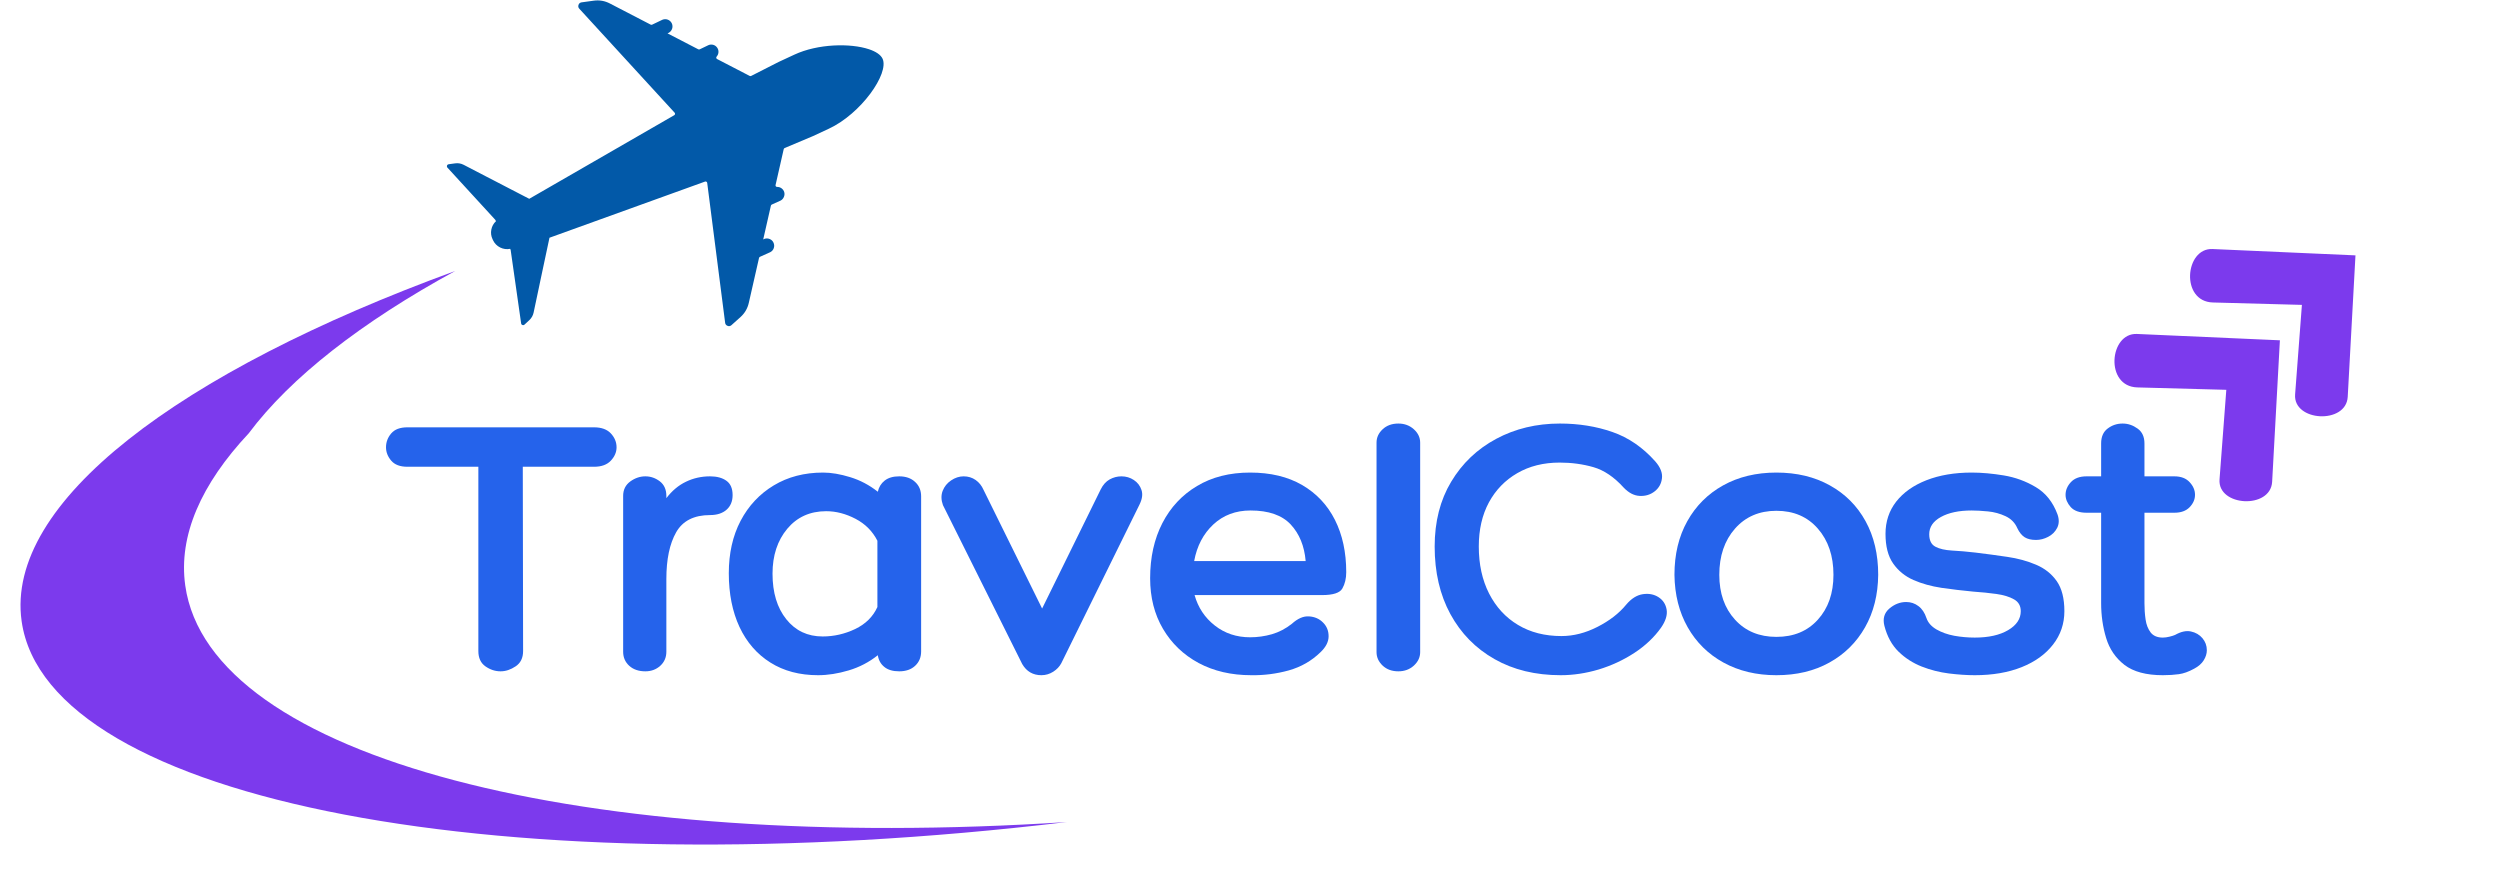
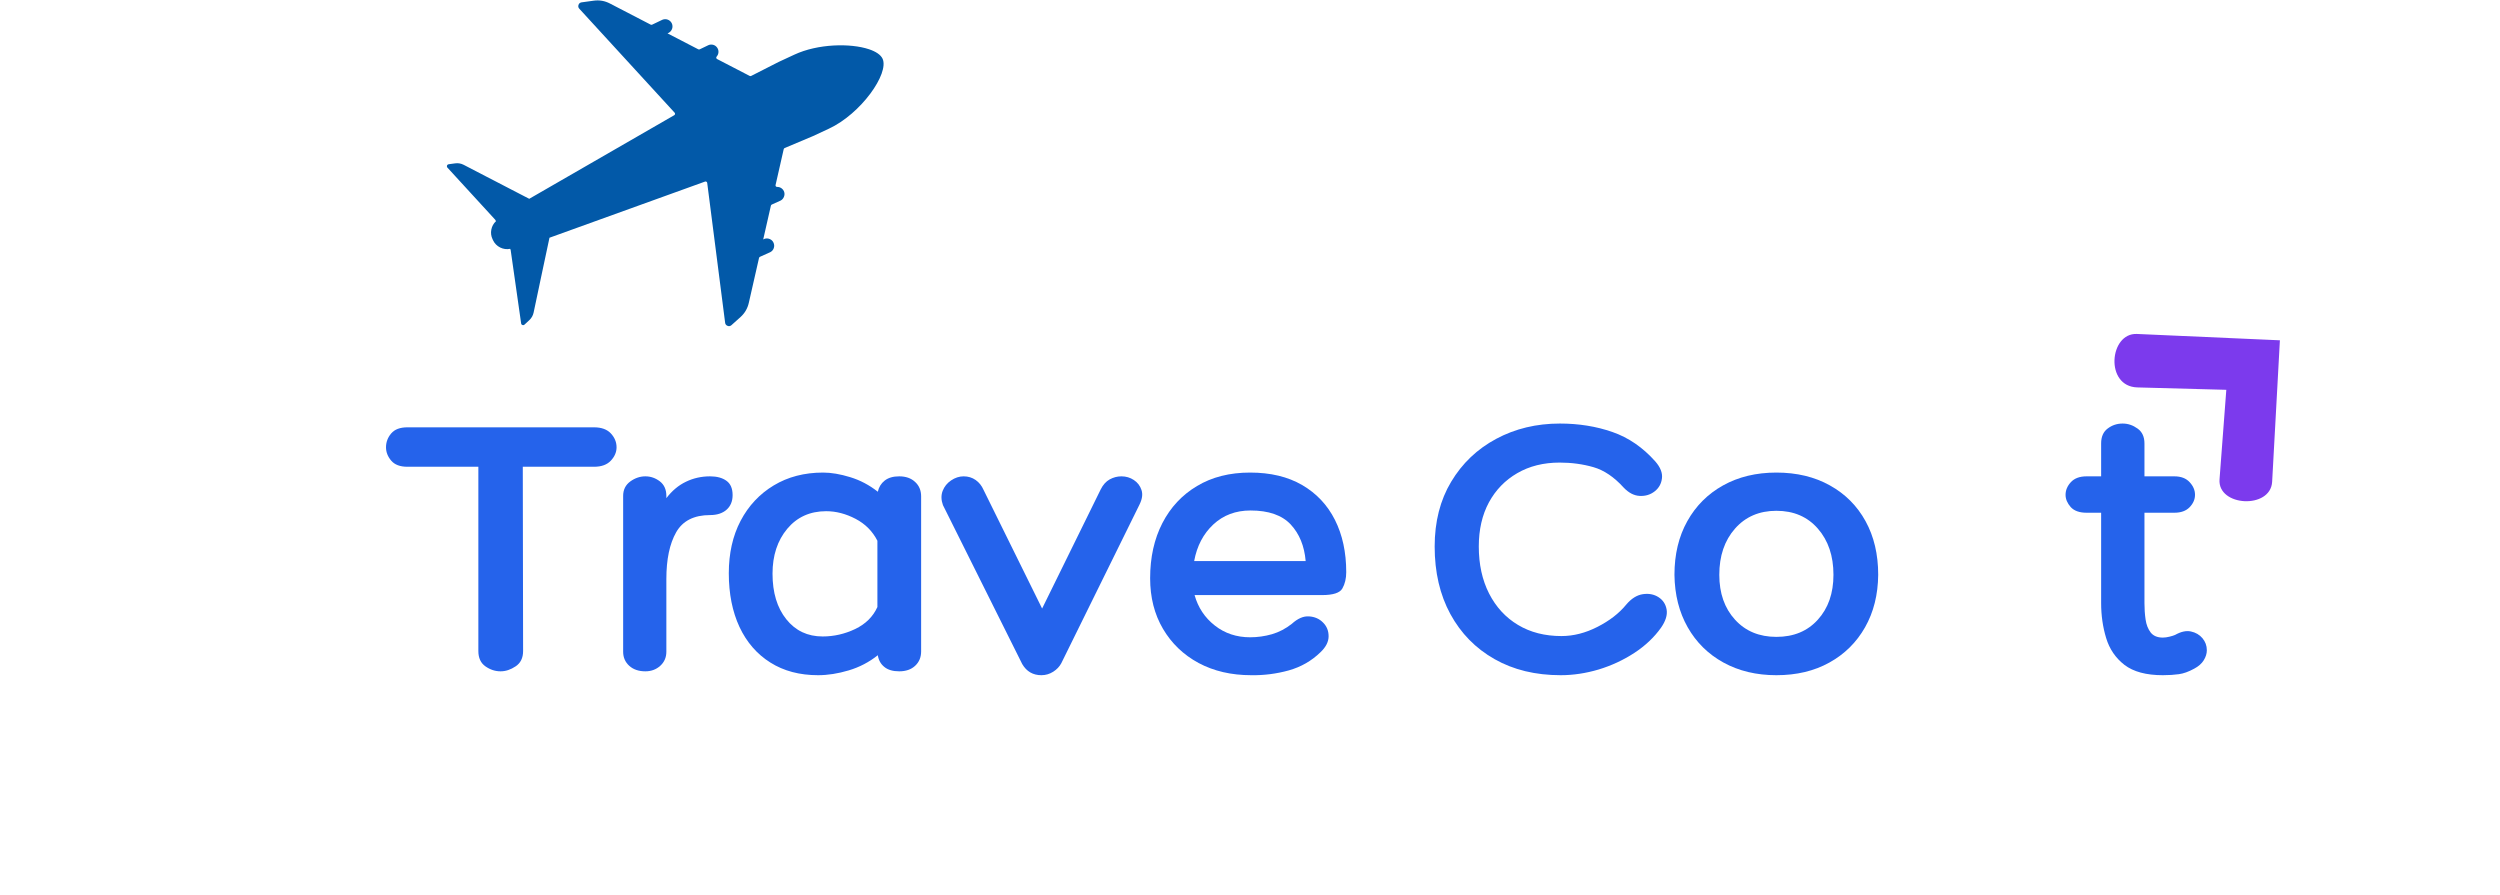
<svg xmlns="http://www.w3.org/2000/svg" width="511" zoomAndPan="magnify" viewBox="0 0 383.25 137.25" height="183" preserveAspectRatio="xMidYMid meet" version="1.2">
  <defs>
    <clipPath id="66e1d9e9e0">
      <path d="M 324 51 L 350 51 L 350 77 L 324 77 Z M 324 51 " />
    </clipPath>
    <clipPath id="a6d372582f">
      <path d="M 318.852 55.156 L 337.043 38.344 L 361.953 65.293 L 343.762 82.109 Z M 318.852 55.156 " />
    </clipPath>
    <clipPath id="9799665e4b">
      <path d="M 318.852 55.156 L 337.043 38.344 L 361.953 65.293 L 343.762 82.109 Z M 318.852 55.156 " />
    </clipPath>
    <clipPath id="11b5bd3c04">
-       <path d="M 335 38 L 362 38 L 362 64 L 335 64 Z M 335 38 " />
-     </clipPath>
+       </clipPath>
    <clipPath id="34f632d986">
      <path d="M 330.441 42.141 L 348.629 25.324 L 373.539 52.273 L 355.348 69.09 Z M 330.441 42.141 " />
    </clipPath>
    <clipPath id="53d8bb030b">
      <path d="M 330.441 42.141 L 348.629 25.324 L 373.539 52.273 L 355.348 69.09 Z M 330.441 42.141 " />
    </clipPath>
    <clipPath id="fefa75bfb3">
      <path d="M 3 41 L 163.973 41 L 163.973 130 L 3 130 Z M 3 41 " />
    </clipPath>
  </defs>
  <g id="b347c15b23">
    <g style="fill:#2563eb;fill-opacity:1;">
      <g transform="translate(60.644, 102.914)">
        <path style="stroke:none" d="M 30.422 -37.406 C 31.555 -37.406 32.414 -37.094 33 -36.469 C 33.582 -35.844 33.875 -35.133 33.875 -34.344 C 33.875 -33.602 33.582 -32.922 33 -32.297 C 32.414 -31.672 31.555 -31.359 30.422 -31.359 L 19.5 -31.359 L 19.547 -3.109 C 19.547 -2.055 19.164 -1.273 18.406 -0.766 C 17.645 -0.254 16.875 0 16.094 0 C 15.27 0 14.492 -0.254 13.766 -0.766 C 13.047 -1.273 12.688 -2.055 12.688 -3.109 L 12.688 -31.359 L 1.812 -31.359 C 0.688 -31.359 -0.141 -31.672 -0.672 -32.297 C -1.203 -32.922 -1.469 -33.602 -1.469 -34.344 C -1.469 -35.133 -1.203 -35.844 -0.672 -36.469 C -0.141 -37.094 0.688 -37.406 1.812 -37.406 Z M 30.422 -37.406 " />
      </g>
    </g>
    <g style="fill:#2563eb;fill-opacity:1;">
      <g transform="translate(92.997, 102.914)">
        <path style="stroke:none" d="M 15.859 -29.891 C 16.91 -29.891 17.75 -29.66 18.375 -29.203 C 19 -28.754 19.312 -28.023 19.312 -27.016 C 19.312 -26.066 19 -25.316 18.375 -24.766 C 17.75 -24.223 16.91 -23.953 15.859 -23.953 C 13.391 -23.953 11.656 -23.07 10.656 -21.312 C 9.656 -19.551 9.156 -17.164 9.156 -14.156 L 9.156 -3 C 9.156 -2.133 8.844 -1.414 8.219 -0.844 C 7.594 -0.281 6.832 0 5.938 0 C 4.914 0 4.094 -0.281 3.469 -0.844 C 2.844 -1.414 2.531 -2.133 2.531 -3 L 2.531 -26.891 C 2.531 -27.828 2.891 -28.562 3.609 -29.094 C 4.336 -29.625 5.113 -29.891 5.938 -29.891 C 6.75 -29.891 7.488 -29.633 8.156 -29.125 C 8.82 -28.613 9.156 -27.867 9.156 -26.891 L 9.156 -26.547 C 10.02 -27.68 11.02 -28.52 12.156 -29.062 C 13.289 -29.613 14.523 -29.891 15.859 -29.891 Z M 15.859 -29.891 " />
      </g>
    </g>
    <g style="fill:#2563eb;fill-opacity:1;">
      <g transform="translate(110.553, 102.914)">
        <path style="stroke:none" d="M 27.297 -29.891 C 28.316 -29.891 29.129 -29.602 29.734 -29.031 C 30.348 -28.469 30.656 -27.734 30.656 -26.828 L 30.656 -3.047 C 30.656 -2.148 30.348 -1.414 29.734 -0.844 C 29.129 -0.281 28.316 0 27.297 0 C 26.328 0 25.566 -0.223 25.016 -0.672 C 24.461 -1.117 24.129 -1.719 24.016 -2.469 C 22.68 -1.406 21.191 -0.629 19.547 -0.141 C 17.91 0.348 16.348 0.594 14.859 0.594 C 12.035 0.594 9.598 -0.051 7.547 -1.344 C 5.492 -2.633 3.914 -4.453 2.812 -6.797 C 1.719 -9.148 1.172 -11.895 1.172 -15.031 C 1.172 -18.082 1.773 -20.766 2.984 -23.078 C 4.203 -25.391 5.895 -27.195 8.062 -28.5 C 10.238 -29.812 12.758 -30.469 15.625 -30.469 C 16.875 -30.469 18.258 -30.234 19.781 -29.766 C 21.312 -29.297 22.723 -28.551 24.016 -27.531 C 24.172 -28.238 24.52 -28.805 25.062 -29.234 C 25.613 -29.672 26.359 -29.891 27.297 -29.891 Z M 15.562 -5.344 C 17.281 -5.344 18.941 -5.723 20.547 -6.484 C 22.148 -7.254 23.285 -8.379 23.953 -9.859 L 23.953 -20.016 C 23.211 -21.473 22.098 -22.594 20.609 -23.375 C 19.117 -24.156 17.613 -24.547 16.094 -24.547 C 13.625 -24.547 11.633 -23.645 10.125 -21.844 C 8.625 -20.039 7.875 -17.75 7.875 -14.969 C 7.875 -12.07 8.578 -9.742 9.984 -7.984 C 11.391 -6.223 13.25 -5.344 15.562 -5.344 Z M 15.562 -5.344 " />
      </g>
    </g>
    <g style="fill:#2563eb;fill-opacity:1;">
      <g transform="translate(144.49, 102.914)">
        <path style="stroke:none" d="M 0.062 -25.484 C -0.219 -26.266 -0.234 -26.988 0.016 -27.656 C 0.273 -28.32 0.707 -28.859 1.312 -29.266 C 1.926 -29.68 2.566 -29.891 3.234 -29.891 C 3.93 -29.891 4.547 -29.703 5.078 -29.328 C 5.609 -28.953 6.008 -28.453 6.281 -27.828 L 15.266 -9.625 L 24.25 -27.891 C 24.602 -28.598 25.062 -29.109 25.625 -29.422 C 26.195 -29.734 26.797 -29.891 27.422 -29.891 C 28.129 -29.891 28.766 -29.703 29.328 -29.328 C 29.898 -28.953 30.289 -28.441 30.5 -27.797 C 30.719 -27.148 30.613 -26.398 30.188 -25.547 L 18.203 -1.234 C 17.93 -0.723 17.52 -0.289 16.969 0.062 C 16.414 0.414 15.812 0.594 15.156 0.594 C 13.863 0.594 12.883 0.023 12.219 -1.109 Z M 0.062 -25.484 " />
      </g>
    </g>
    <g style="fill:#2563eb;fill-opacity:1;">
      <g transform="translate(174.847, 102.914)">
        <path style="stroke:none" d="M 16.797 -5.219 C 17.93 -5.219 19.047 -5.375 20.141 -5.688 C 21.234 -6.008 22.25 -6.539 23.188 -7.281 C 24.094 -8.102 24.973 -8.484 25.828 -8.422 C 26.691 -8.367 27.406 -8.055 27.969 -7.484 C 28.539 -6.922 28.828 -6.219 28.828 -5.375 C 28.828 -4.531 28.414 -3.719 27.594 -2.938 C 26.227 -1.602 24.602 -0.672 22.719 -0.141 C 20.844 0.379 18.926 0.625 16.969 0.594 C 13.914 0.594 11.223 -0.031 8.891 -1.281 C 6.566 -2.539 4.75 -4.285 3.438 -6.516 C 2.125 -8.742 1.469 -11.328 1.469 -14.266 C 1.469 -17.473 2.094 -20.289 3.344 -22.719 C 4.594 -25.145 6.363 -27.039 8.656 -28.406 C 10.945 -29.781 13.66 -30.469 16.797 -30.469 C 19.922 -30.469 22.578 -29.832 24.766 -28.562 C 26.961 -27.289 28.641 -25.508 29.797 -23.219 C 30.953 -20.926 31.531 -18.254 31.531 -15.203 C 31.531 -14.223 31.332 -13.391 30.938 -12.703 C 30.551 -12.023 29.516 -11.688 27.828 -11.688 L 8.281 -11.688 C 8.82 -9.77 9.859 -8.211 11.391 -7.016 C 12.922 -5.816 14.723 -5.219 16.797 -5.219 Z M 16.859 -24.656 C 14.586 -24.656 12.688 -23.941 11.156 -22.516 C 9.625 -21.086 8.645 -19.219 8.219 -16.906 L 25.312 -16.906 C 25.113 -19.219 24.348 -21.086 23.016 -22.516 C 21.68 -23.941 19.629 -24.656 16.859 -24.656 Z M 16.859 -24.656 " />
      </g>
    </g>
    <g style="fill:#2563eb;fill-opacity:1;">
      <g transform="translate(208.961, 102.914)">
-         <path style="stroke:none" d="M 8.75 -2.938 C 8.75 -2.156 8.426 -1.469 7.781 -0.875 C 7.133 -0.289 6.344 0 5.406 0 C 4.426 0 3.625 -0.289 3 -0.875 C 2.375 -1.469 2.062 -2.156 2.062 -2.938 L 2.062 -35.062 C 2.062 -35.844 2.375 -36.523 3 -37.109 C 3.625 -37.691 4.426 -37.984 5.406 -37.984 C 6.344 -37.984 7.133 -37.691 7.781 -37.109 C 8.426 -36.523 8.75 -35.844 8.75 -35.062 Z M 8.75 -2.938 " />
-       </g>
+         </g>
    </g>
    <g style="fill:#2563eb;fill-opacity:1;">
      <g transform="translate(218.59, 102.914)">
        <path style="stroke:none" d="M 20.547 -37.984 C 23.441 -37.984 26.125 -37.551 28.594 -36.688 C 31.062 -35.832 33.254 -34.328 35.172 -32.172 C 35.953 -31.273 36.289 -30.414 36.188 -29.594 C 36.094 -28.77 35.723 -28.102 35.078 -27.594 C 34.43 -27.082 33.664 -26.848 32.781 -26.891 C 31.906 -26.93 31.078 -27.363 30.297 -28.188 C 28.848 -29.789 27.312 -30.828 25.688 -31.297 C 24.062 -31.766 22.332 -32 20.5 -32 C 18.031 -32 15.863 -31.457 14 -30.375 C 12.145 -29.301 10.695 -27.805 9.656 -25.891 C 8.625 -23.973 8.109 -21.723 8.109 -19.141 C 8.109 -16.398 8.633 -13.992 9.688 -11.922 C 10.75 -9.848 12.227 -8.242 14.125 -7.109 C 16.02 -5.973 18.238 -5.406 20.781 -5.406 C 22.625 -5.406 24.461 -5.875 26.297 -6.812 C 28.141 -7.75 29.609 -8.883 30.703 -10.219 C 31.492 -11.156 32.348 -11.691 33.266 -11.828 C 34.18 -11.961 34.984 -11.805 35.672 -11.359 C 36.359 -10.91 36.77 -10.273 36.906 -9.453 C 37.039 -8.629 36.754 -7.707 36.047 -6.688 C 34.992 -5.207 33.625 -3.914 31.938 -2.812 C 30.258 -1.719 28.441 -0.875 26.484 -0.281 C 24.523 0.301 22.586 0.594 20.672 0.594 C 16.797 0.594 13.41 -0.227 10.516 -1.875 C 7.617 -3.52 5.363 -5.82 3.75 -8.781 C 2.145 -11.738 1.344 -15.191 1.344 -19.141 C 1.344 -22.941 2.188 -26.25 3.875 -29.062 C 5.562 -31.883 7.863 -34.078 10.781 -35.641 C 13.695 -37.203 16.953 -37.984 20.547 -37.984 Z M 20.547 -37.984 " />
      </g>
    </g>
    <g style="fill:#2563eb;fill-opacity:1;">
      <g transform="translate(255.522, 102.914)">
        <path style="stroke:none" d="M 16.797 -30.469 C 19.922 -30.469 22.656 -29.812 25 -28.5 C 27.352 -27.195 29.176 -25.367 30.469 -23.016 C 31.758 -20.672 32.406 -17.93 32.406 -14.797 C 32.375 -11.742 31.703 -9.062 30.391 -6.75 C 29.078 -4.438 27.254 -2.633 24.922 -1.344 C 22.598 -0.051 19.891 0.594 16.797 0.594 C 13.742 0.594 11.039 -0.051 8.688 -1.344 C 6.344 -2.633 4.516 -4.438 3.203 -6.75 C 1.891 -9.062 1.211 -11.742 1.172 -14.797 C 1.172 -17.93 1.828 -20.672 3.141 -23.016 C 4.453 -25.367 6.281 -27.195 8.625 -28.5 C 10.977 -29.812 13.703 -30.469 16.797 -30.469 Z M 16.797 -5.281 C 19.453 -5.281 21.57 -6.16 23.156 -7.922 C 24.75 -9.68 25.547 -11.973 25.547 -14.797 C 25.547 -17.691 24.75 -20.051 23.156 -21.875 C 21.57 -23.695 19.453 -24.609 16.797 -24.609 C 14.172 -24.609 12.055 -23.695 10.453 -21.875 C 8.848 -20.051 8.047 -17.691 8.047 -14.797 C 8.047 -11.973 8.848 -9.68 10.453 -7.922 C 12.055 -6.16 14.172 -5.281 16.797 -5.281 Z M 16.797 -5.281 " />
      </g>
    </g>
    <g style="fill:#2563eb;fill-opacity:1;">
      <g transform="translate(288.11, 102.914)">
-         <path style="stroke:none" d="M 0.766 -6.984 C 0.492 -8.078 0.75 -8.957 1.531 -9.625 C 2.312 -10.289 3.172 -10.625 4.109 -10.625 C 4.816 -10.625 5.441 -10.414 5.984 -10 C 6.535 -9.594 6.945 -8.977 7.219 -8.156 C 7.457 -7.457 7.969 -6.879 8.75 -6.422 C 9.531 -5.973 10.438 -5.648 11.469 -5.453 C 12.508 -5.266 13.562 -5.172 14.625 -5.172 C 16.738 -5.172 18.441 -5.551 19.734 -6.312 C 21.023 -7.07 21.672 -8.039 21.672 -9.219 C 21.672 -10.039 21.328 -10.645 20.641 -11.031 C 19.953 -11.426 19.051 -11.703 17.938 -11.859 C 16.82 -12.016 15.641 -12.133 14.391 -12.219 C 12.742 -12.375 11.125 -12.566 9.531 -12.797 C 7.945 -13.035 6.508 -13.438 5.219 -14 C 3.926 -14.57 2.891 -15.414 2.109 -16.531 C 1.328 -17.645 0.938 -19.16 0.938 -21.078 C 0.938 -22.961 1.484 -24.609 2.578 -26.016 C 3.68 -27.422 5.227 -28.516 7.219 -29.297 C 9.219 -30.078 11.531 -30.469 14.156 -30.469 C 15.676 -30.469 17.316 -30.32 19.078 -30.031 C 20.836 -29.738 22.473 -29.141 23.984 -28.234 C 25.492 -27.336 26.598 -25.953 27.297 -24.078 C 27.578 -23.297 27.562 -22.598 27.25 -21.984 C 26.938 -21.379 26.473 -20.922 25.859 -20.609 C 25.254 -20.297 24.641 -20.141 24.016 -20.141 C 23.305 -20.141 22.727 -20.273 22.281 -20.547 C 21.832 -20.828 21.453 -21.297 21.141 -21.953 C 20.785 -22.773 20.188 -23.383 19.344 -23.781 C 18.5 -24.176 17.598 -24.422 16.641 -24.516 C 15.68 -24.609 14.852 -24.656 14.156 -24.656 C 12.195 -24.656 10.617 -24.32 9.422 -23.656 C 8.234 -23 7.641 -22.117 7.641 -21.016 C 7.641 -20.078 7.953 -19.441 8.578 -19.109 C 9.203 -18.773 10.051 -18.578 11.125 -18.516 C 12.195 -18.461 13.398 -18.359 14.734 -18.203 C 16.379 -18.004 18.004 -17.785 19.609 -17.547 C 21.211 -17.316 22.68 -16.914 24.016 -16.344 C 25.348 -15.781 26.406 -14.941 27.188 -13.828 C 27.969 -12.711 28.359 -11.176 28.359 -9.219 C 28.359 -7.301 27.781 -5.598 26.625 -4.109 C 25.469 -2.617 23.863 -1.461 21.812 -0.641 C 19.758 0.18 17.363 0.594 14.625 0.594 C 13.406 0.594 12.082 0.504 10.656 0.328 C 9.227 0.148 7.836 -0.203 6.484 -0.734 C 5.141 -1.266 3.957 -2.023 2.938 -3.016 C 1.914 -4.016 1.191 -5.336 0.766 -6.984 Z M 0.766 -6.984 " />
-       </g>
+         </g>
    </g>
    <g style="fill:#2563eb;fill-opacity:1;">
      <g transform="translate(317.292, 102.914)">
        <path style="stroke:none" d="M 16.141 -5.578 C 17.047 -6.086 17.859 -6.266 18.578 -6.109 C 19.305 -5.953 19.895 -5.609 20.344 -5.078 C 20.789 -4.547 21.016 -3.93 21.016 -3.234 C 21.016 -2.723 20.859 -2.211 20.547 -1.703 C 20.234 -1.191 19.742 -0.758 19.078 -0.406 C 18.223 0.062 17.441 0.344 16.734 0.438 C 16.023 0.539 15.203 0.594 14.266 0.594 C 11.723 0.594 9.766 0.066 8.391 -0.984 C 7.023 -2.047 6.086 -3.422 5.578 -5.109 C 5.066 -6.797 4.812 -8.578 4.812 -10.453 L 4.812 -24.312 L 2.578 -24.312 C 1.484 -24.312 0.672 -24.602 0.141 -25.188 C -0.379 -25.781 -0.641 -26.406 -0.641 -27.062 C -0.641 -27.77 -0.367 -28.414 0.172 -29 C 0.723 -29.594 1.523 -29.891 2.578 -29.891 L 4.812 -29.891 L 4.812 -34.938 C 4.812 -35.957 5.145 -36.719 5.812 -37.219 C 6.477 -37.727 7.242 -37.984 8.109 -37.984 C 8.93 -37.984 9.691 -37.727 10.391 -37.219 C 11.098 -36.719 11.453 -35.957 11.453 -34.938 L 11.453 -29.891 L 16.031 -29.891 C 17.051 -29.891 17.832 -29.594 18.375 -29 C 18.926 -28.414 19.203 -27.77 19.203 -27.062 C 19.203 -26.363 18.926 -25.727 18.375 -25.156 C 17.832 -24.594 17.051 -24.312 16.031 -24.312 L 11.453 -24.312 L 11.453 -10.453 C 11.453 -9.586 11.508 -8.754 11.625 -7.953 C 11.738 -7.148 12 -6.484 12.406 -5.953 C 12.82 -5.43 13.441 -5.172 14.266 -5.172 C 14.578 -5.172 14.922 -5.219 15.297 -5.312 C 15.672 -5.406 15.953 -5.492 16.141 -5.578 Z M 16.141 -5.578 " />
      </g>
    </g>
    <g clip-rule="nonzero" clip-path="url(#66e1d9e9e0)">
      <g clip-rule="nonzero" clip-path="url(#a6d372582f)">
        <g clip-rule="nonzero" clip-path="url(#9799665e4b)">
          <path style=" stroke:none;fill-rule:nonzero;fill:#7c3aed;fill-opacity:1;" d="M 349.508 52.168 L 327.586 51.195 C 323.352 51.008 322.637 59.254 327.656 59.391 L 341.293 59.758 L 340.254 73.484 C 339.934 77.664 348.086 78.105 348.32 73.855 Z M 349.508 52.168 " />
        </g>
      </g>
    </g>
    <g clip-rule="nonzero" clip-path="url(#11b5bd3c04)">
      <g clip-rule="nonzero" clip-path="url(#34f632d986)">
        <g clip-rule="nonzero" clip-path="url(#53d8bb030b)">
-           <path style=" stroke:none;fill-rule:nonzero;fill:#7c3aed;fill-opacity:1;" d="M 361.094 39.148 L 339.176 38.176 C 334.941 37.988 334.227 46.234 339.242 46.371 L 352.883 46.738 L 351.84 60.465 C 351.523 64.645 359.672 65.086 359.906 60.836 Z M 361.094 39.148 " />
-         </g>
+           </g>
      </g>
    </g>
    <path style=" stroke:none;fill-rule:nonzero;fill:#0259a8;fill-opacity:1;" d="M 112.113 49.863 L 113.527 48.598 C 114.184 48 114.605 47.27 114.797 46.406 L 116.359 39.543 C 116.379 39.461 116.426 39.402 116.504 39.367 L 118.078 38.66 C 118.344 38.523 118.523 38.316 118.621 38.035 C 118.715 37.758 118.703 37.484 118.582 37.211 C 118.461 36.941 118.266 36.75 117.992 36.641 C 117.715 36.527 117.441 36.523 117.164 36.629 L 117 36.707 L 118.176 31.535 C 118.195 31.449 118.242 31.391 118.324 31.355 L 119.664 30.75 C 119.898 30.625 120.066 30.441 120.168 30.195 C 120.273 29.953 120.293 29.703 120.223 29.449 C 120.148 29.207 120.012 29.016 119.809 28.867 C 119.605 28.719 119.379 28.648 119.129 28.656 C 119.051 28.656 118.988 28.625 118.938 28.566 C 118.891 28.504 118.875 28.438 118.895 28.359 L 120.141 22.875 C 120.16 22.789 120.211 22.727 120.293 22.691 L 124.652 20.855 L 127.059 19.734 C 132 17.438 136.344 11.258 135.297 9 C 135.012 8.391 134.262 7.898 133.211 7.547 C 130.375 6.602 125.391 6.695 121.781 8.375 L 119.375 9.492 L 115.16 11.637 C 115.078 11.68 115 11.68 114.922 11.637 L 109.93 9.051 C 109.859 9.012 109.816 8.953 109.805 8.875 C 109.789 8.797 109.812 8.727 109.867 8.668 C 110.035 8.473 110.129 8.246 110.141 7.988 C 110.152 7.73 110.082 7.496 109.93 7.289 C 109.777 7.078 109.578 6.941 109.332 6.871 C 109.082 6.805 108.84 6.82 108.602 6.922 L 107.273 7.559 C 107.195 7.598 107.117 7.598 107.039 7.555 L 102.332 5.117 L 102.5 5.039 C 102.625 4.969 102.734 4.883 102.828 4.773 C 102.922 4.664 102.992 4.539 103.035 4.402 C 103.082 4.266 103.102 4.125 103.09 3.984 C 103.082 3.84 103.047 3.703 102.984 3.574 C 102.922 3.441 102.84 3.328 102.73 3.234 C 102.625 3.137 102.504 3.062 102.371 3.012 C 102.234 2.961 102.098 2.938 101.953 2.941 C 101.809 2.945 101.672 2.977 101.539 3.031 L 99.98 3.777 C 99.902 3.816 99.824 3.816 99.75 3.777 L 93.504 0.539 C 92.723 0.129 91.891 -0.016 91.012 0.105 L 89.133 0.363 C 88.902 0.406 88.75 0.539 88.68 0.766 C 88.609 0.988 88.656 1.188 88.824 1.355 L 103.422 17.277 C 103.477 17.336 103.496 17.406 103.48 17.488 C 103.469 17.566 103.426 17.625 103.355 17.664 L 81.133 30.477 L 78.363 29.043 L 75.797 27.711 L 74.48 27.031 L 71.094 25.273 C 70.676 25.055 70.234 24.98 69.766 25.043 L 68.766 25.18 C 68.645 25.203 68.562 25.273 68.523 25.395 C 68.488 25.516 68.512 25.621 68.602 25.707 L 75.922 33.691 L 76.035 33.906 C 75.656 34.258 75.422 34.688 75.32 35.195 C 75.223 35.699 75.281 36.188 75.5 36.652 L 75.59 36.844 C 75.703 37.082 75.855 37.297 76.039 37.484 C 76.227 37.672 76.438 37.824 76.676 37.941 C 76.91 38.059 77.16 38.137 77.422 38.172 C 77.684 38.207 77.945 38.199 78.203 38.148 L 78.281 38.301 L 79.887 49.562 C 79.898 49.688 79.961 49.773 80.078 49.82 C 80.195 49.867 80.305 49.852 80.398 49.77 L 81.141 49.082 C 81.484 48.762 81.707 48.371 81.805 47.91 L 82.594 44.176 L 82.898 42.73 L 83.5 39.898 L 84.234 36.445 L 108.07 27.84 C 108.145 27.809 108.219 27.812 108.289 27.852 C 108.359 27.895 108.402 27.953 108.414 28.035 L 111.16 49.461 C 111.184 49.691 111.301 49.855 111.516 49.945 C 111.73 50.039 111.93 50.012 112.113 49.863 Z M 112.113 49.863 " />
    <g clip-rule="nonzero" clip-path="url(#fefa75bfb3)">
-       <path style=" stroke:none;fill-rule:nonzero;fill:#7c3aed;fill-opacity:1;" d="M 163.539 126.02 C 77.961 136.27 7.199 122.992 3.312 95.203 C 0.777 77.059 27.348 57.039 69.785 41.539 C 55.434 49.379 44.543 57.852 38.121 66.438 C 30.844 74.203 27.328 82.109 28.398 89.754 C 32.109 116.285 89.844 130.82 163.539 126.02 Z M 163.539 126.02 " />
-     </g>
+       </g>
  </g>
</svg>